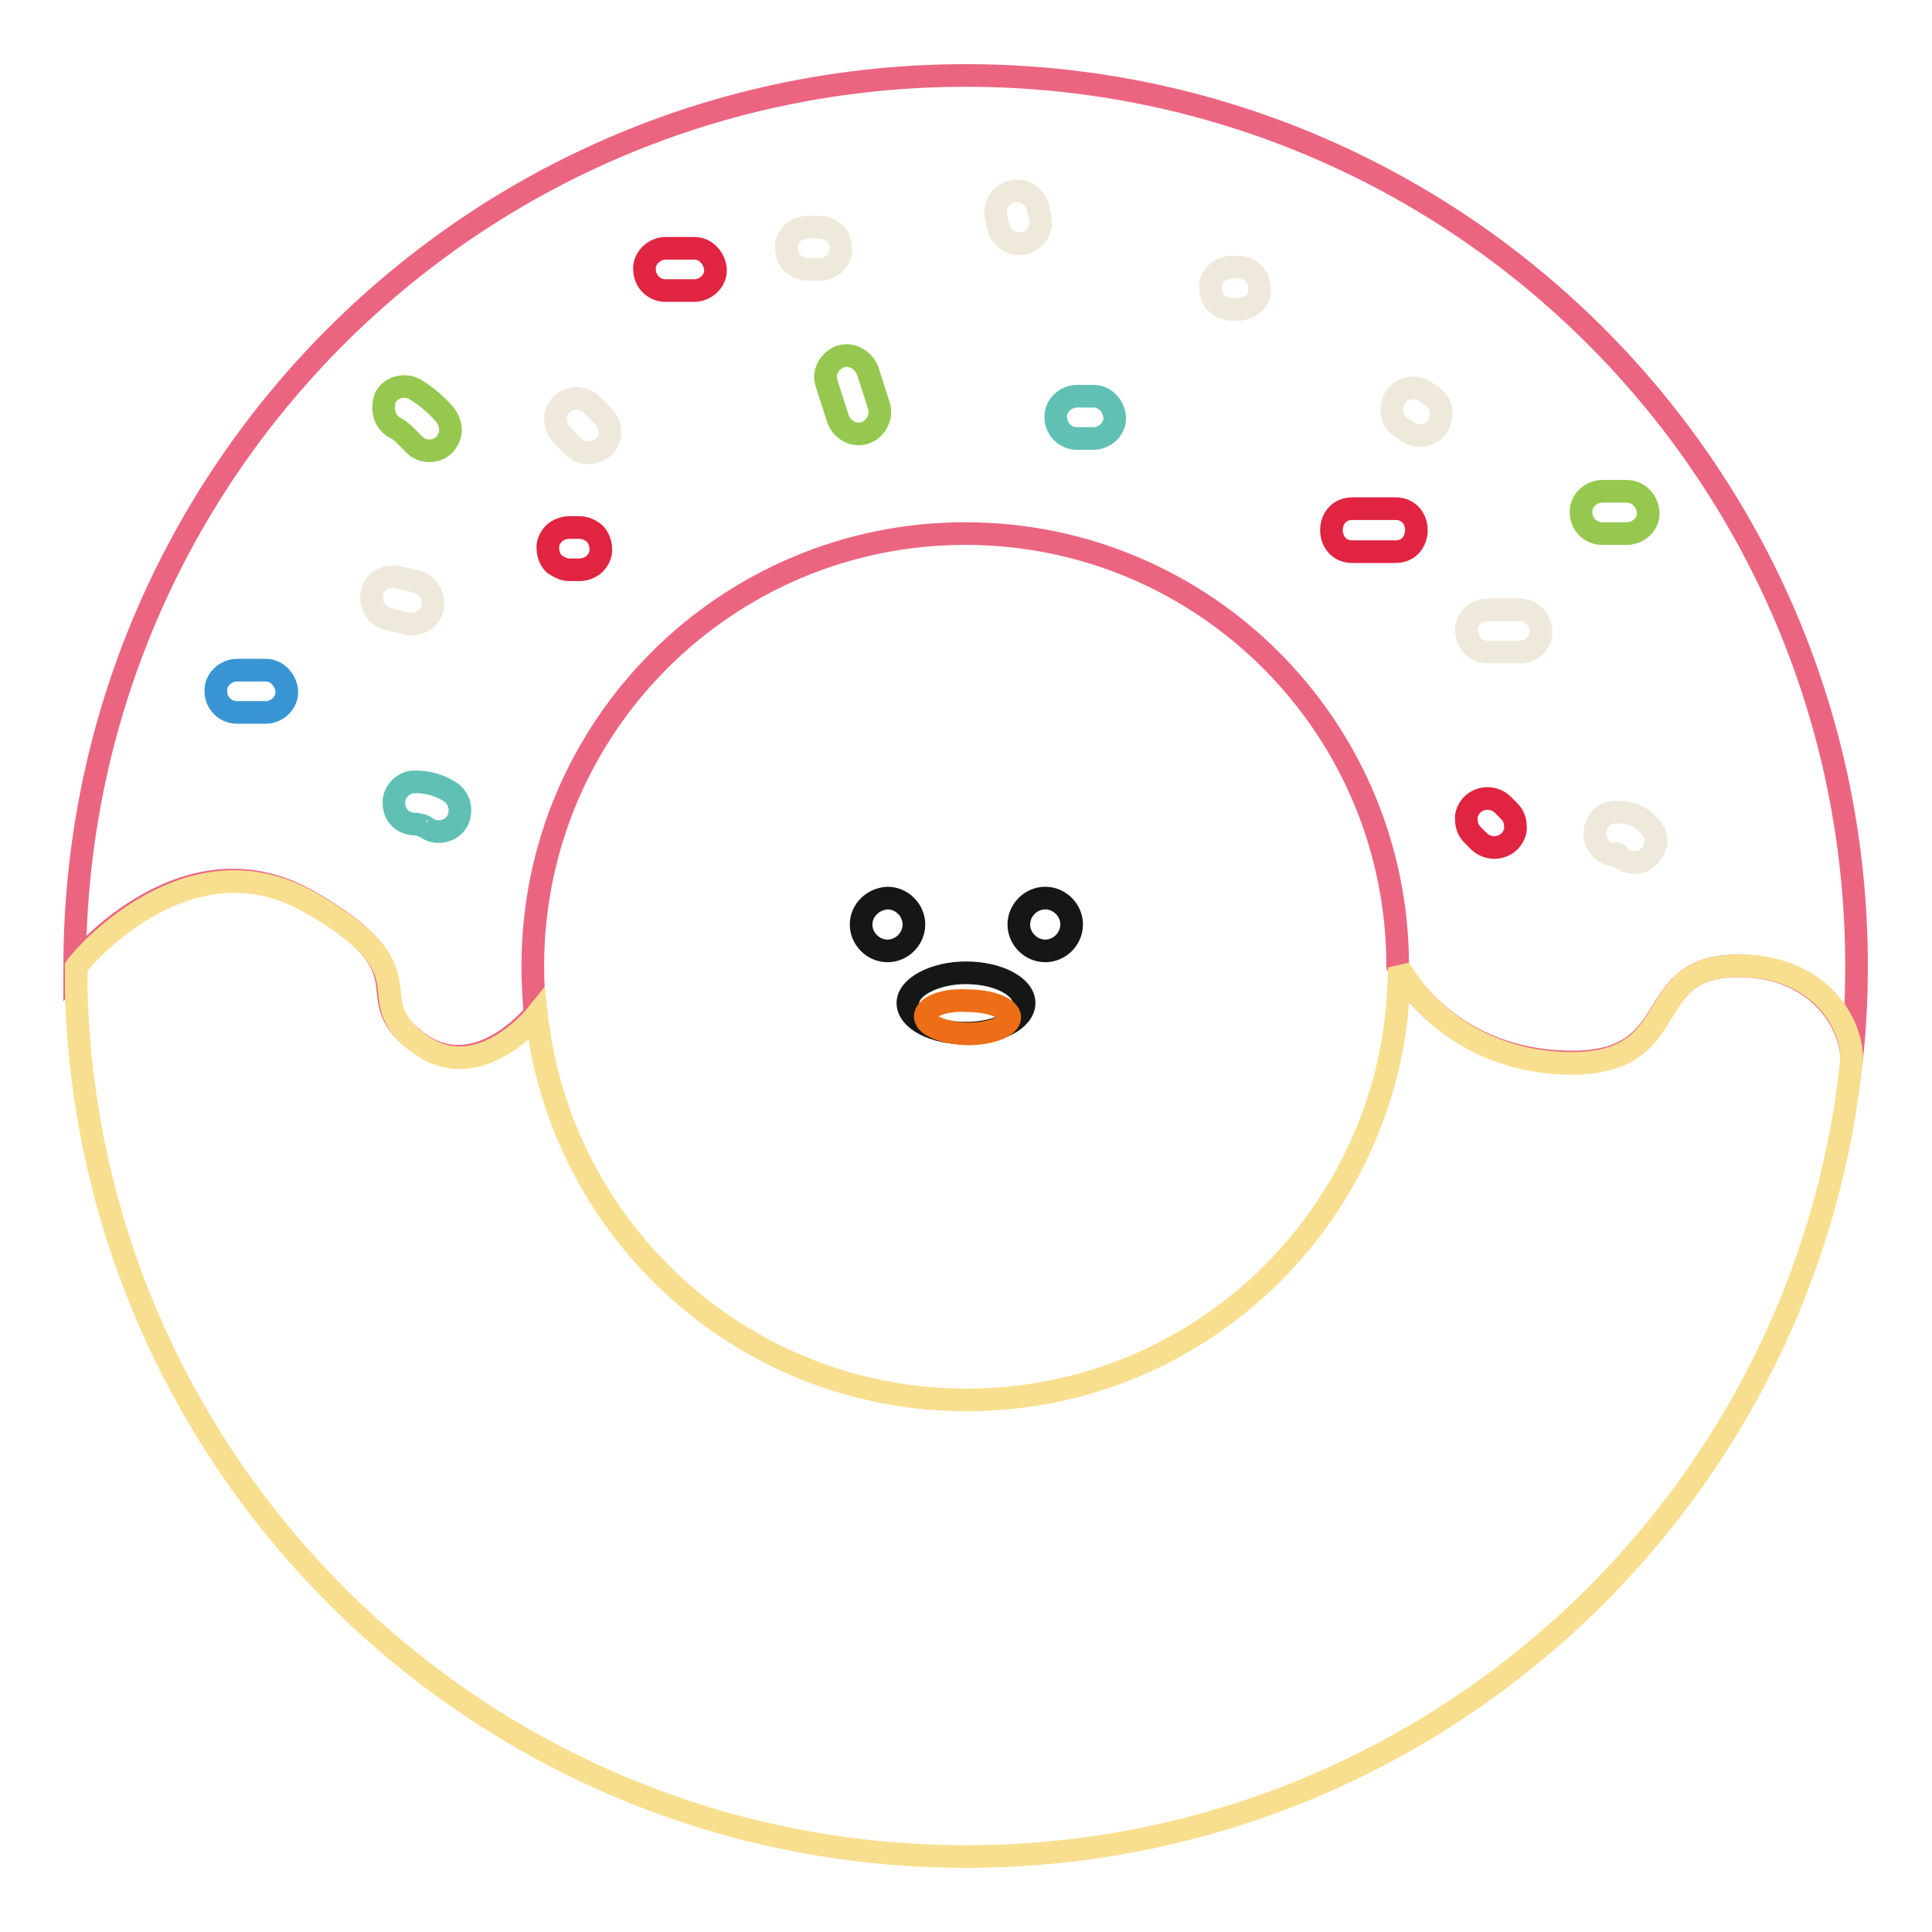
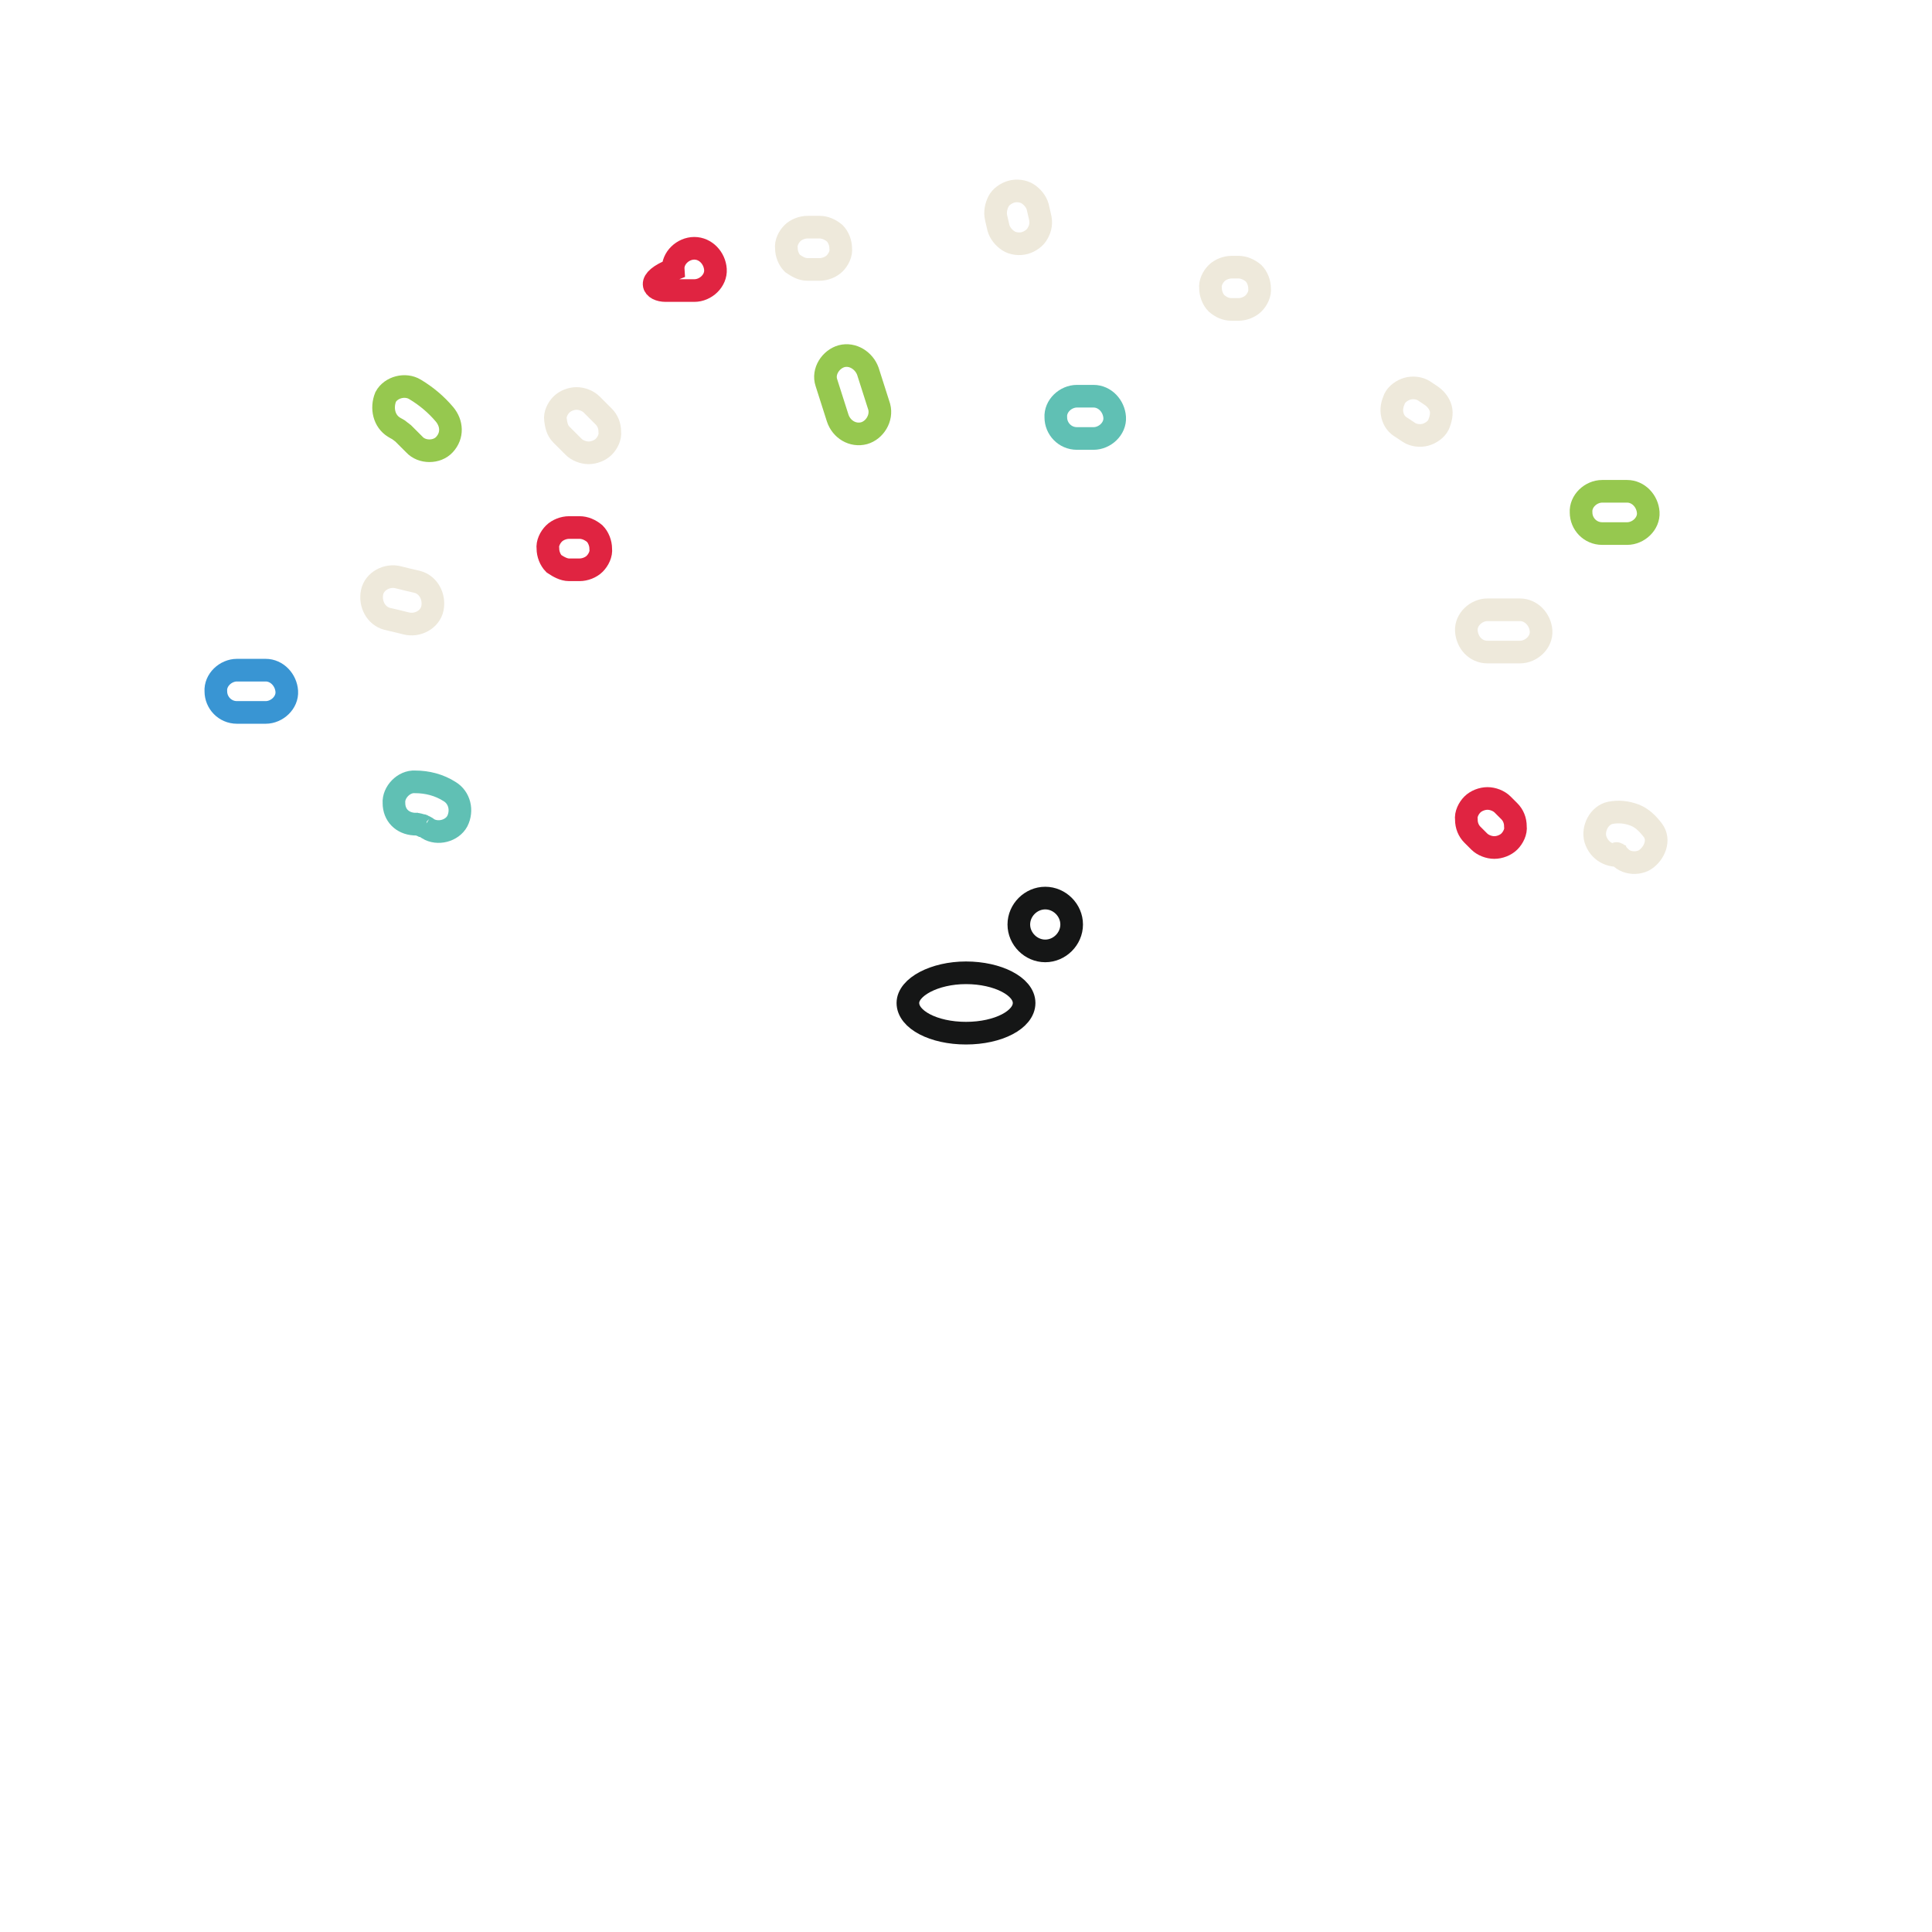
<svg xmlns="http://www.w3.org/2000/svg" version="1.1" x="0px" y="0px" viewBox="0 0 256 256" enable-background="new 0 0 256 256" xml:space="preserve">
  <g>
-     <path stroke-width="3" fill-opacity="0" stroke="#eb6581" d="M246,128c0,4.3-0.2,8.5-0.7,12.7c0.4-3.9-3.6-13.1-15.8-12.7c-12.3,0.5-6.2,13.3-22.3,12.7 c-16.1-0.6-22-12.7-22-12.7c0-31.6-25.6-57.3-57.3-57.3c-31.6,0-57.3,25.6-57.3,57.3c0,2.1,0.1,4.3,0.3,6.3c0,0-7.8,9.8-15.8,3.6 c-8-6.2,2.4-9-14.2-18.5c-16-9.2-30.1,7.2-31,8.5C10,62.8,62.8,10,128,10S246,62.8,246,128z" />
-     <path stroke-width="3" fill-opacity="0" stroke="#f8df8f" d="M229.5,128c12.3-0.5,16.3,8.7,15.8,12.7v0.1C239,199.9,188.9,246,128,246c-64.1,0-116.2-51.1-117.9-114.7 c0-1.1,0-2.2,0-3.2c0.9-1.3,15-17.7,31-8.5c16.6,9.5,6.2,12.3,14.2,18.5c8,6.2,15.8-3.6,15.8-3.6c3.2,28.7,27.4,51,57,51 c31.6,0,57.3-25.6,57.3-57.3c0,0,5.9,12.1,22,12.7C223.4,141.3,217.2,128.5,229.5,128L229.5,128z" />
    <path stroke-width="3" fill-opacity="0" stroke="#eee9db" d="M132,28.9c0.1,0.4,0.2,0.9,0.3,1.3c0.2,0.7,0.7,1.3,1.3,1.7c0.6,0.4,1.5,0.5,2.2,0.3s1.4-0.7,1.7-1.3 c0.4-0.7,0.5-1.4,0.3-2.2c-0.1-0.4-0.2-0.9-0.3-1.3c-0.2-0.7-0.7-1.3-1.3-1.7c-0.6-0.4-1.5-0.5-2.2-0.3c-0.7,0.2-1.4,0.7-1.7,1.3 C132,27.3,131.8,28.1,132,28.9z M185.8,56.7c0.3,0.2,0.6,0.4,0.9,0.6c0.6,0.4,1.5,0.5,2.2,0.3c0.7-0.2,1.4-0.7,1.7-1.3 c0.3-0.7,0.5-1.5,0.3-2.2s-0.7-1.3-1.3-1.7c-0.3-0.2-0.6-0.4-0.9-0.6c-0.6-0.4-1.5-0.5-2.2-0.3c-0.7,0.2-1.4,0.7-1.7,1.3 c-0.3,0.7-0.5,1.4-0.3,2.2C184.7,55.8,185.1,56.3,185.8,56.7z M74.4,57.6l1.6,1.6c0.5,0.5,1.3,0.8,2,0.8c0.7,0,1.5-0.3,2-0.8 c0.5-0.5,0.9-1.3,0.8-2c0-0.8-0.3-1.5-0.8-2l-1.6-1.6c-0.5-0.5-1.3-0.8-2-0.8c-0.7,0-1.5,0.3-2,0.8c-0.5,0.5-0.9,1.3-0.8,2 S73.8,57,74.4,57.6z M51.3,82c0.9,0.2,1.7,0.4,2.5,0.6c1.5,0.4,3.2-0.5,3.5-2c0.3-1.5-0.5-3.1-2-3.5c-0.9-0.2-1.7-0.4-2.5-0.6 c-1.5-0.4-3.2,0.5-3.5,2C49,80,49.8,81.6,51.3,82z M107,35.7h1.6c0.7,0,1.5-0.3,2-0.8c0.5-0.5,0.9-1.3,0.8-2c0-0.7-0.3-1.5-0.8-2 c-0.6-0.5-1.3-0.8-2-0.8H107c-0.7,0-1.5,0.3-2,0.8c-0.5,0.5-0.9,1.3-0.8,2c0,0.7,0.3,1.5,0.8,2C105.6,35.3,106.2,35.7,107,35.7z  M163.2,41h0.9c0.7,0,1.5-0.3,2-0.8c0.5-0.5,0.9-1.3,0.8-2c0-0.7-0.3-1.5-0.8-2c-0.6-0.5-1.3-0.8-2-0.8h-0.9c-0.7,0-1.5,0.3-2,0.8 c-0.5,0.5-0.9,1.3-0.8,2c0,0.7,0.3,1.5,0.8,2C161.8,40.7,162.4,41,163.2,41z" />
    <path stroke-width="3" fill-opacity="0" stroke="#60c0b4" d="M142.7,58.1h2.2c1.5,0,2.9-1.3,2.8-2.8c-0.1-1.5-1.3-2.8-2.8-2.8h-2.2c-1.5,0-2.9,1.3-2.8,2.8 C139.9,56.8,141.1,58.1,142.7,58.1z M54.9,109.2c0.1,0,0.3,0,0.5,0c-0.1,0-0.2,0-0.3,0c0.2,0,0.6,0.1,0.8,0.2 c0.1,0,0.2,0.1,0.3,0.1c-0.3-0.1-0.3-0.2-0.2-0.1c0.2,0.1,0.5,0.2,0.7,0.4c1.3,0.8,3.2,0.3,3.9-1c0.7-1.4,0.3-3.1-1-3.9 c-1.4-0.9-3-1.3-4.6-1.3c-1.5-0.1-2.9,1.4-2.8,2.8C52.2,108,53.3,109.1,54.9,109.2z" />
    <path stroke-width="3" fill-opacity="0" stroke="#eee9db" d="M197.1,86.4h4.3c1.5,0,2.9-1.3,2.8-2.8c-0.1-1.5-1.3-2.8-2.8-2.8h-4.3c-1.5,0-2.9,1.3-2.8,2.8 C194.4,85.1,195.5,86.4,197.1,86.4z M215,113.3c0.1,0,0.1,0,0.1,0c-0.3,0-0.5,0.1-0.8,0.1C214.6,113.3,214.8,113.3,215,113.3 c-0.2,0.1-0.5,0-0.7,0c0.2,0,0.3,0.1,0.5,0.1c-0.2-0.1-0.5-0.2-0.7-0.3c0.2,0.1,0.3,0.2,0.5,0.3c-0.4-0.3-0.5-0.4-0.3-0.2 c0.2,0.2,0.1,0.1-0.2-0.3c0.5,0.6,0.9,1.1,1.7,1.3c0.7,0.2,1.6,0.1,2.2-0.3c1.2-0.8,2-2.6,1-3.9c-0.7-0.9-1.4-1.6-2.4-2 c-1.1-0.4-2.1-0.5-3.2-0.3c-1.5,0.3-2.4,2.1-2,3.5C211.9,112.8,213.4,113.6,215,113.3L215,113.3z" />
    <path stroke-width="3" fill-opacity="0" stroke="#3995d3" d="M31.4,94.4h3.8c1.5,0,2.9-1.3,2.8-2.8s-1.3-2.8-2.8-2.8h-3.8c-1.5,0-2.9,1.3-2.8,2.8 C28.6,93.1,29.8,94.4,31.4,94.4z" />
    <path stroke-width="3" fill-opacity="0" stroke="#96c84f" d="M109.5,50.7c0.5,1.6,1,3.1,1.5,4.7c0.5,1.5,2,2.4,3.5,2c1.4-0.4,2.4-2,2-3.5c-0.5-1.6-1-3.1-1.5-4.7 c-0.5-1.4-2-2.4-3.5-2C110.1,47.6,109,49.2,109.5,50.7z M212.3,70.7h3.3c1.5,0,2.9-1.3,2.8-2.8c-0.1-1.5-1.3-2.8-2.8-2.8h-3.3 c-1.5,0-2.9,1.3-2.8,2.8C209.5,69.4,210.7,70.7,212.3,70.7z" />
    <path stroke-width="3" fill-opacity="0" stroke="#96c84f" d="M52.2,56.6c0.3,0.2,0.6,0.3,0.8,0.5c0.3,0.2,0.3,0.2,0,0c0.1,0.1,0.3,0.2,0.4,0.3c0.5,0.5,1,1,1.5,1.5 c1,1.1,3,1.1,4,0c1.1-1.2,1-2.8,0-4c-1.1-1.3-2.4-2.4-3.9-3.3c-1.3-0.8-3.2-0.3-3.9,1C50.5,54.1,50.9,55.8,52.2,56.6z" />
-     <path stroke-width="3" fill-opacity="0" stroke="#e02441" d="M179.2,73.1h5.7c3.7,0,3.7-5.7,0-5.7h-5.7C175.5,67.4,175.5,73.1,179.2,73.1z" />
    <path stroke-width="3" fill-opacity="0" stroke="#e02441" d="M195.1,110.6l0.9,0.9c0.5,0.5,1.3,0.8,2,0.8c0.7,0,1.5-0.3,2-0.8c0.5-0.5,0.9-1.3,0.8-2 c0-0.8-0.3-1.5-0.8-2l-0.9-0.9c-0.5-0.5-1.3-0.8-2-0.8c-0.7,0-1.5,0.3-2,0.8c-0.5,0.5-0.9,1.3-0.8,2 C194.3,109.4,194.6,110.1,195.1,110.6z" />
    <path stroke-width="3" fill-opacity="0" stroke="#e02441" d="M75.4,75.5h1.4c0.7,0,1.5-0.3,2-0.8c0.5-0.5,0.9-1.3,0.8-2c0-0.7-0.3-1.5-0.8-2c-0.6-0.5-1.3-0.8-2-0.8 h-1.4c-0.7,0-1.5,0.3-2,0.8c-0.5,0.5-0.9,1.3-0.8,2c0,0.7,0.3,1.5,0.8,2C74,75.1,74.7,75.5,75.4,75.5z" />
-     <path stroke-width="3" fill-opacity="0" stroke="#e02441" d="M88.2,38.5H92c1.5,0,2.9-1.3,2.8-2.8c-0.1-1.5-1.3-2.8-2.8-2.8h-3.8c-1.5,0-2.9,1.3-2.8,2.8 C85.4,37.2,86.6,38.5,88.2,38.5z" />
-     <path stroke-width="3" fill-opacity="0" stroke="#151616" d="M114.1,122.5c0,1.9,1.6,3.5,3.5,3.5c1.9,0,3.5-1.6,3.5-3.5c0,0,0,0,0,0c0-1.9-1.6-3.5-3.5-3.5 C115.7,119.1,114.1,120.6,114.1,122.5C114.1,122.5,114.1,122.5,114.1,122.5z" />
+     <path stroke-width="3" fill-opacity="0" stroke="#e02441" d="M88.2,38.5H92c1.5,0,2.9-1.3,2.8-2.8c-0.1-1.5-1.3-2.8-2.8-2.8c-1.5,0-2.9,1.3-2.8,2.8 C85.4,37.2,86.6,38.5,88.2,38.5z" />
    <path stroke-width="3" fill-opacity="0" stroke="#151616" d="M135,122.5c0,1.9,1.6,3.5,3.5,3.5s3.5-1.6,3.5-3.5s-1.6-3.5-3.5-3.5S135,120.6,135,122.5L135,122.5z" />
    <path stroke-width="3" fill-opacity="0" stroke="#151616" d="M120.3,132.9c0,2.2,3.4,4,7.7,4c4.3,0,7.7-1.8,7.7-4c0,0,0,0,0,0c0-2.2-3.5-4-7.7-4 S120.3,130.8,120.3,132.9z" />
-     <path stroke-width="3" fill-opacity="0" stroke="#ed6e17" d="M122.6,134.7c0,1.2,2.5,2.2,5.6,2.3c3.1,0,5.6-1,5.6-2.2c0,0,0,0,0,0c0-1.2-2.5-2.2-5.6-2.2 C125.1,132.4,122.6,133.4,122.6,134.7z" />
  </g>
</svg>